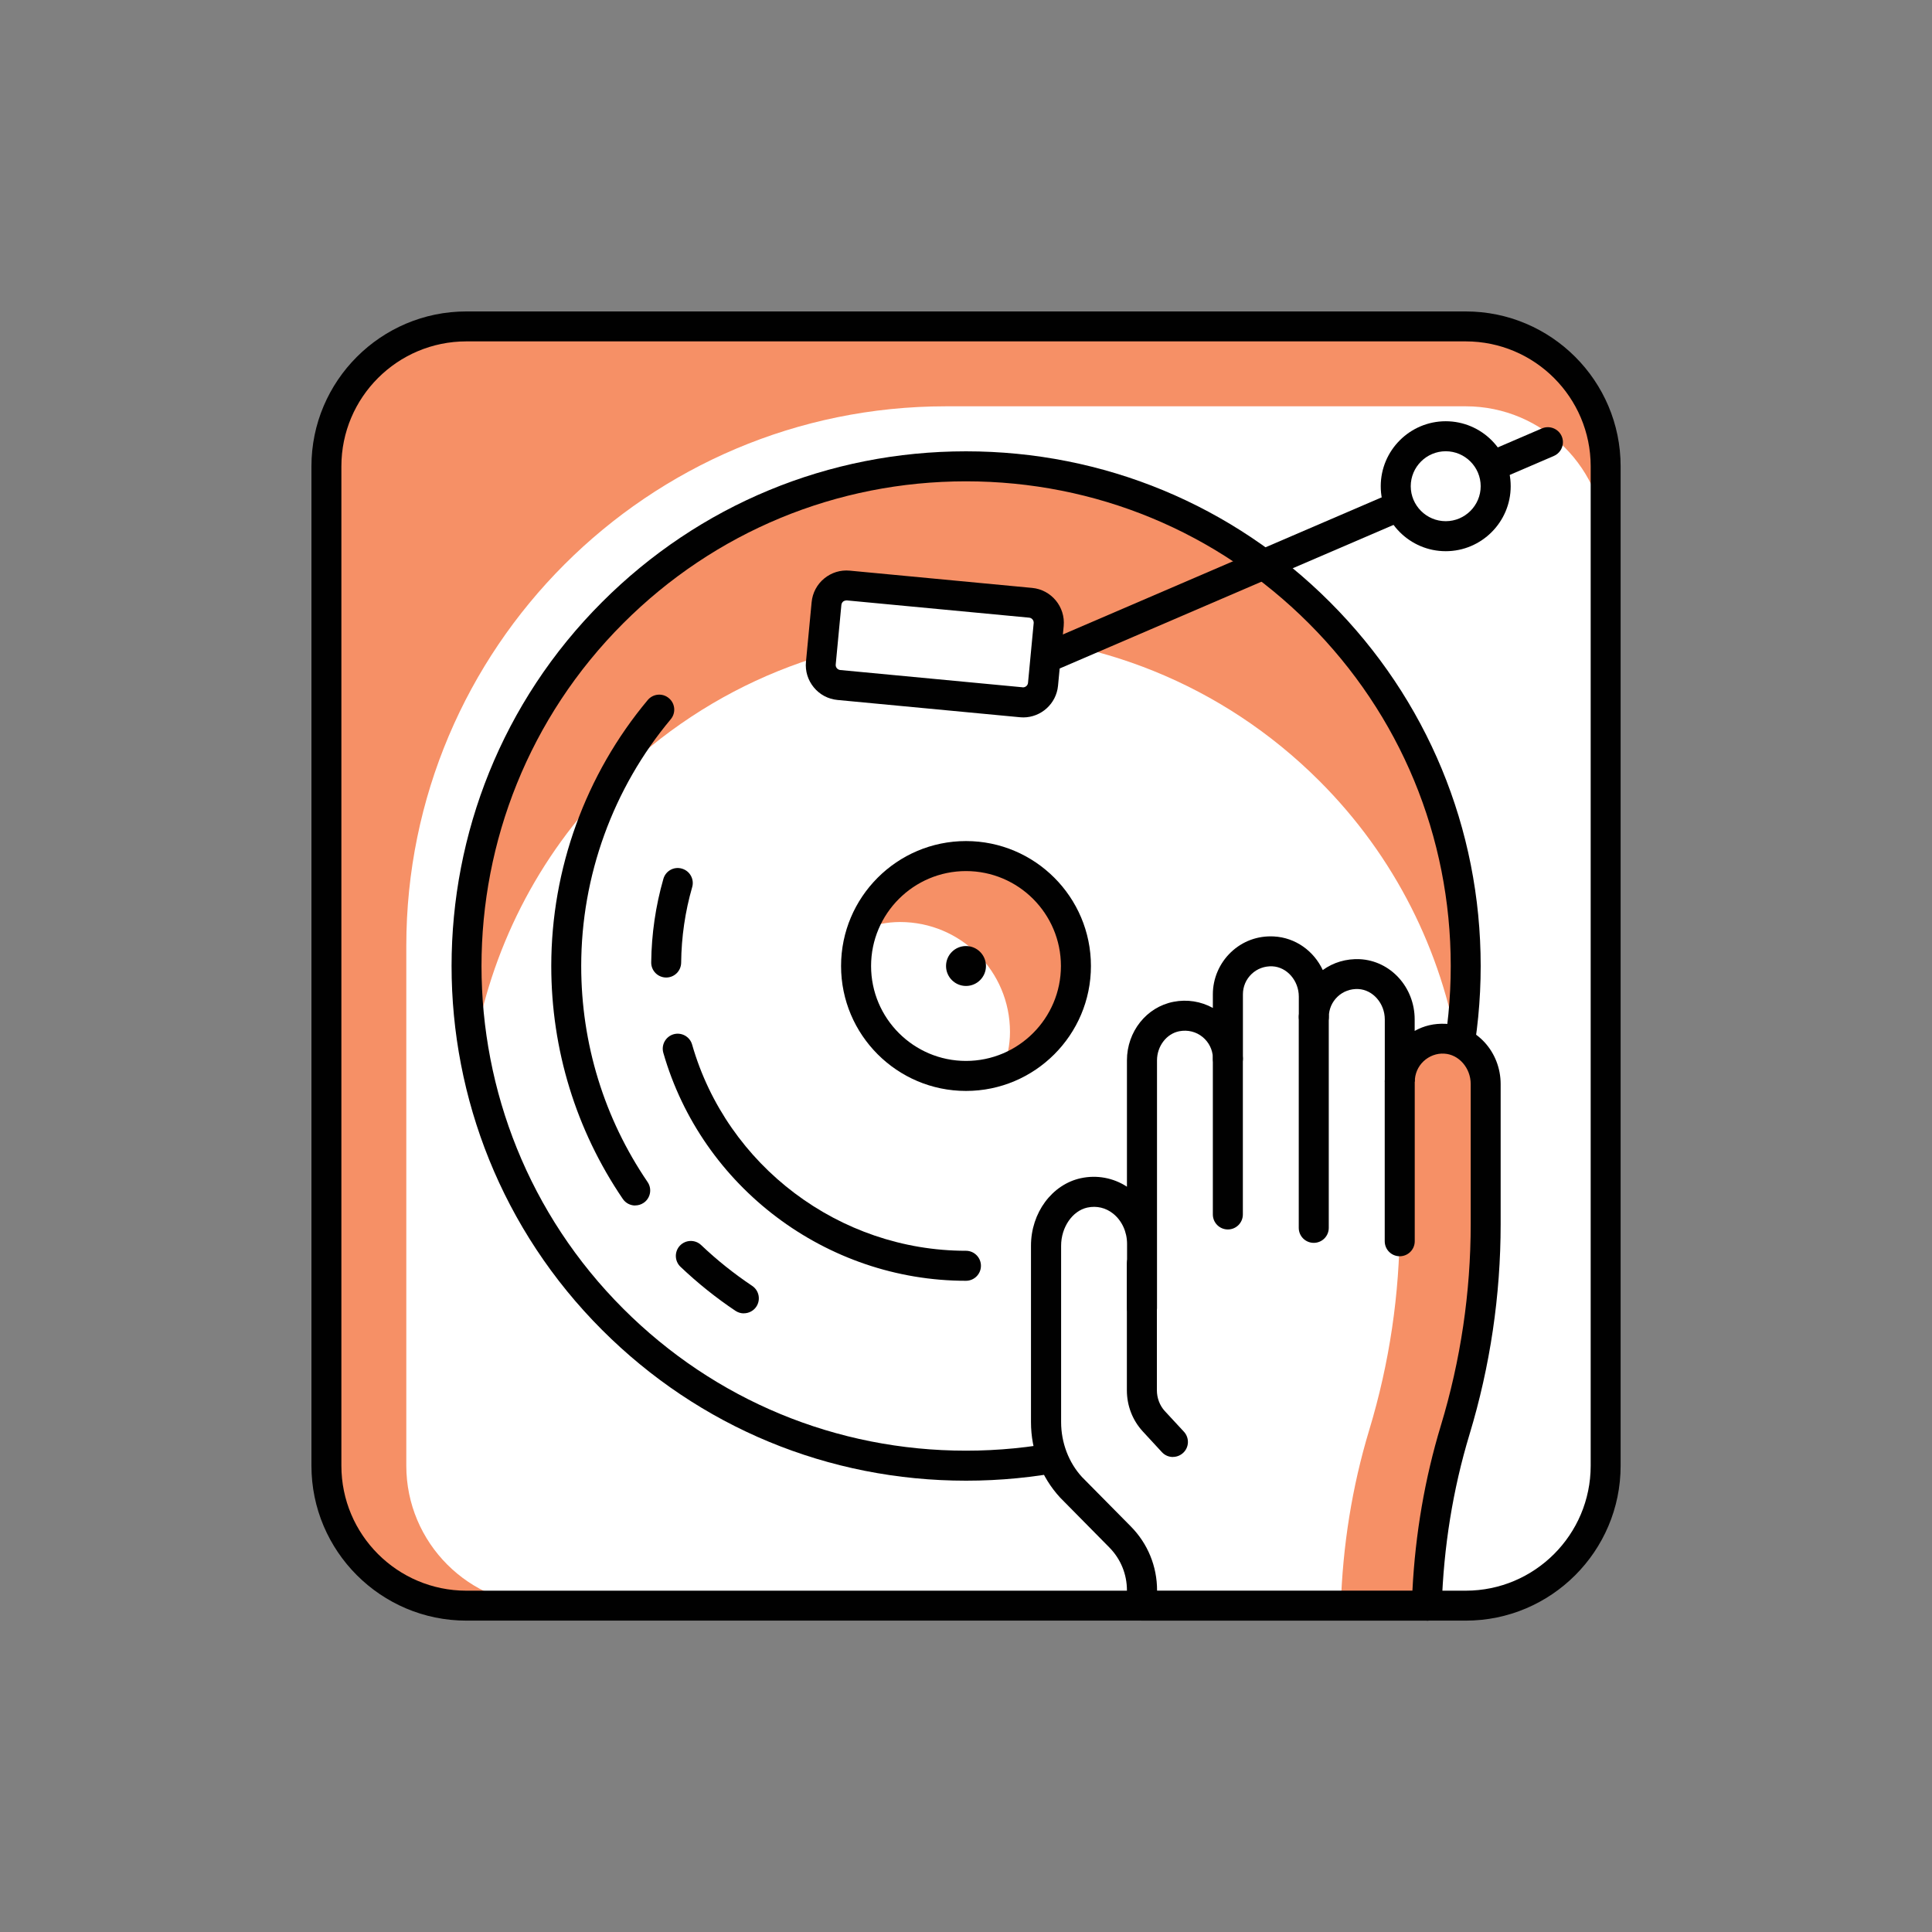
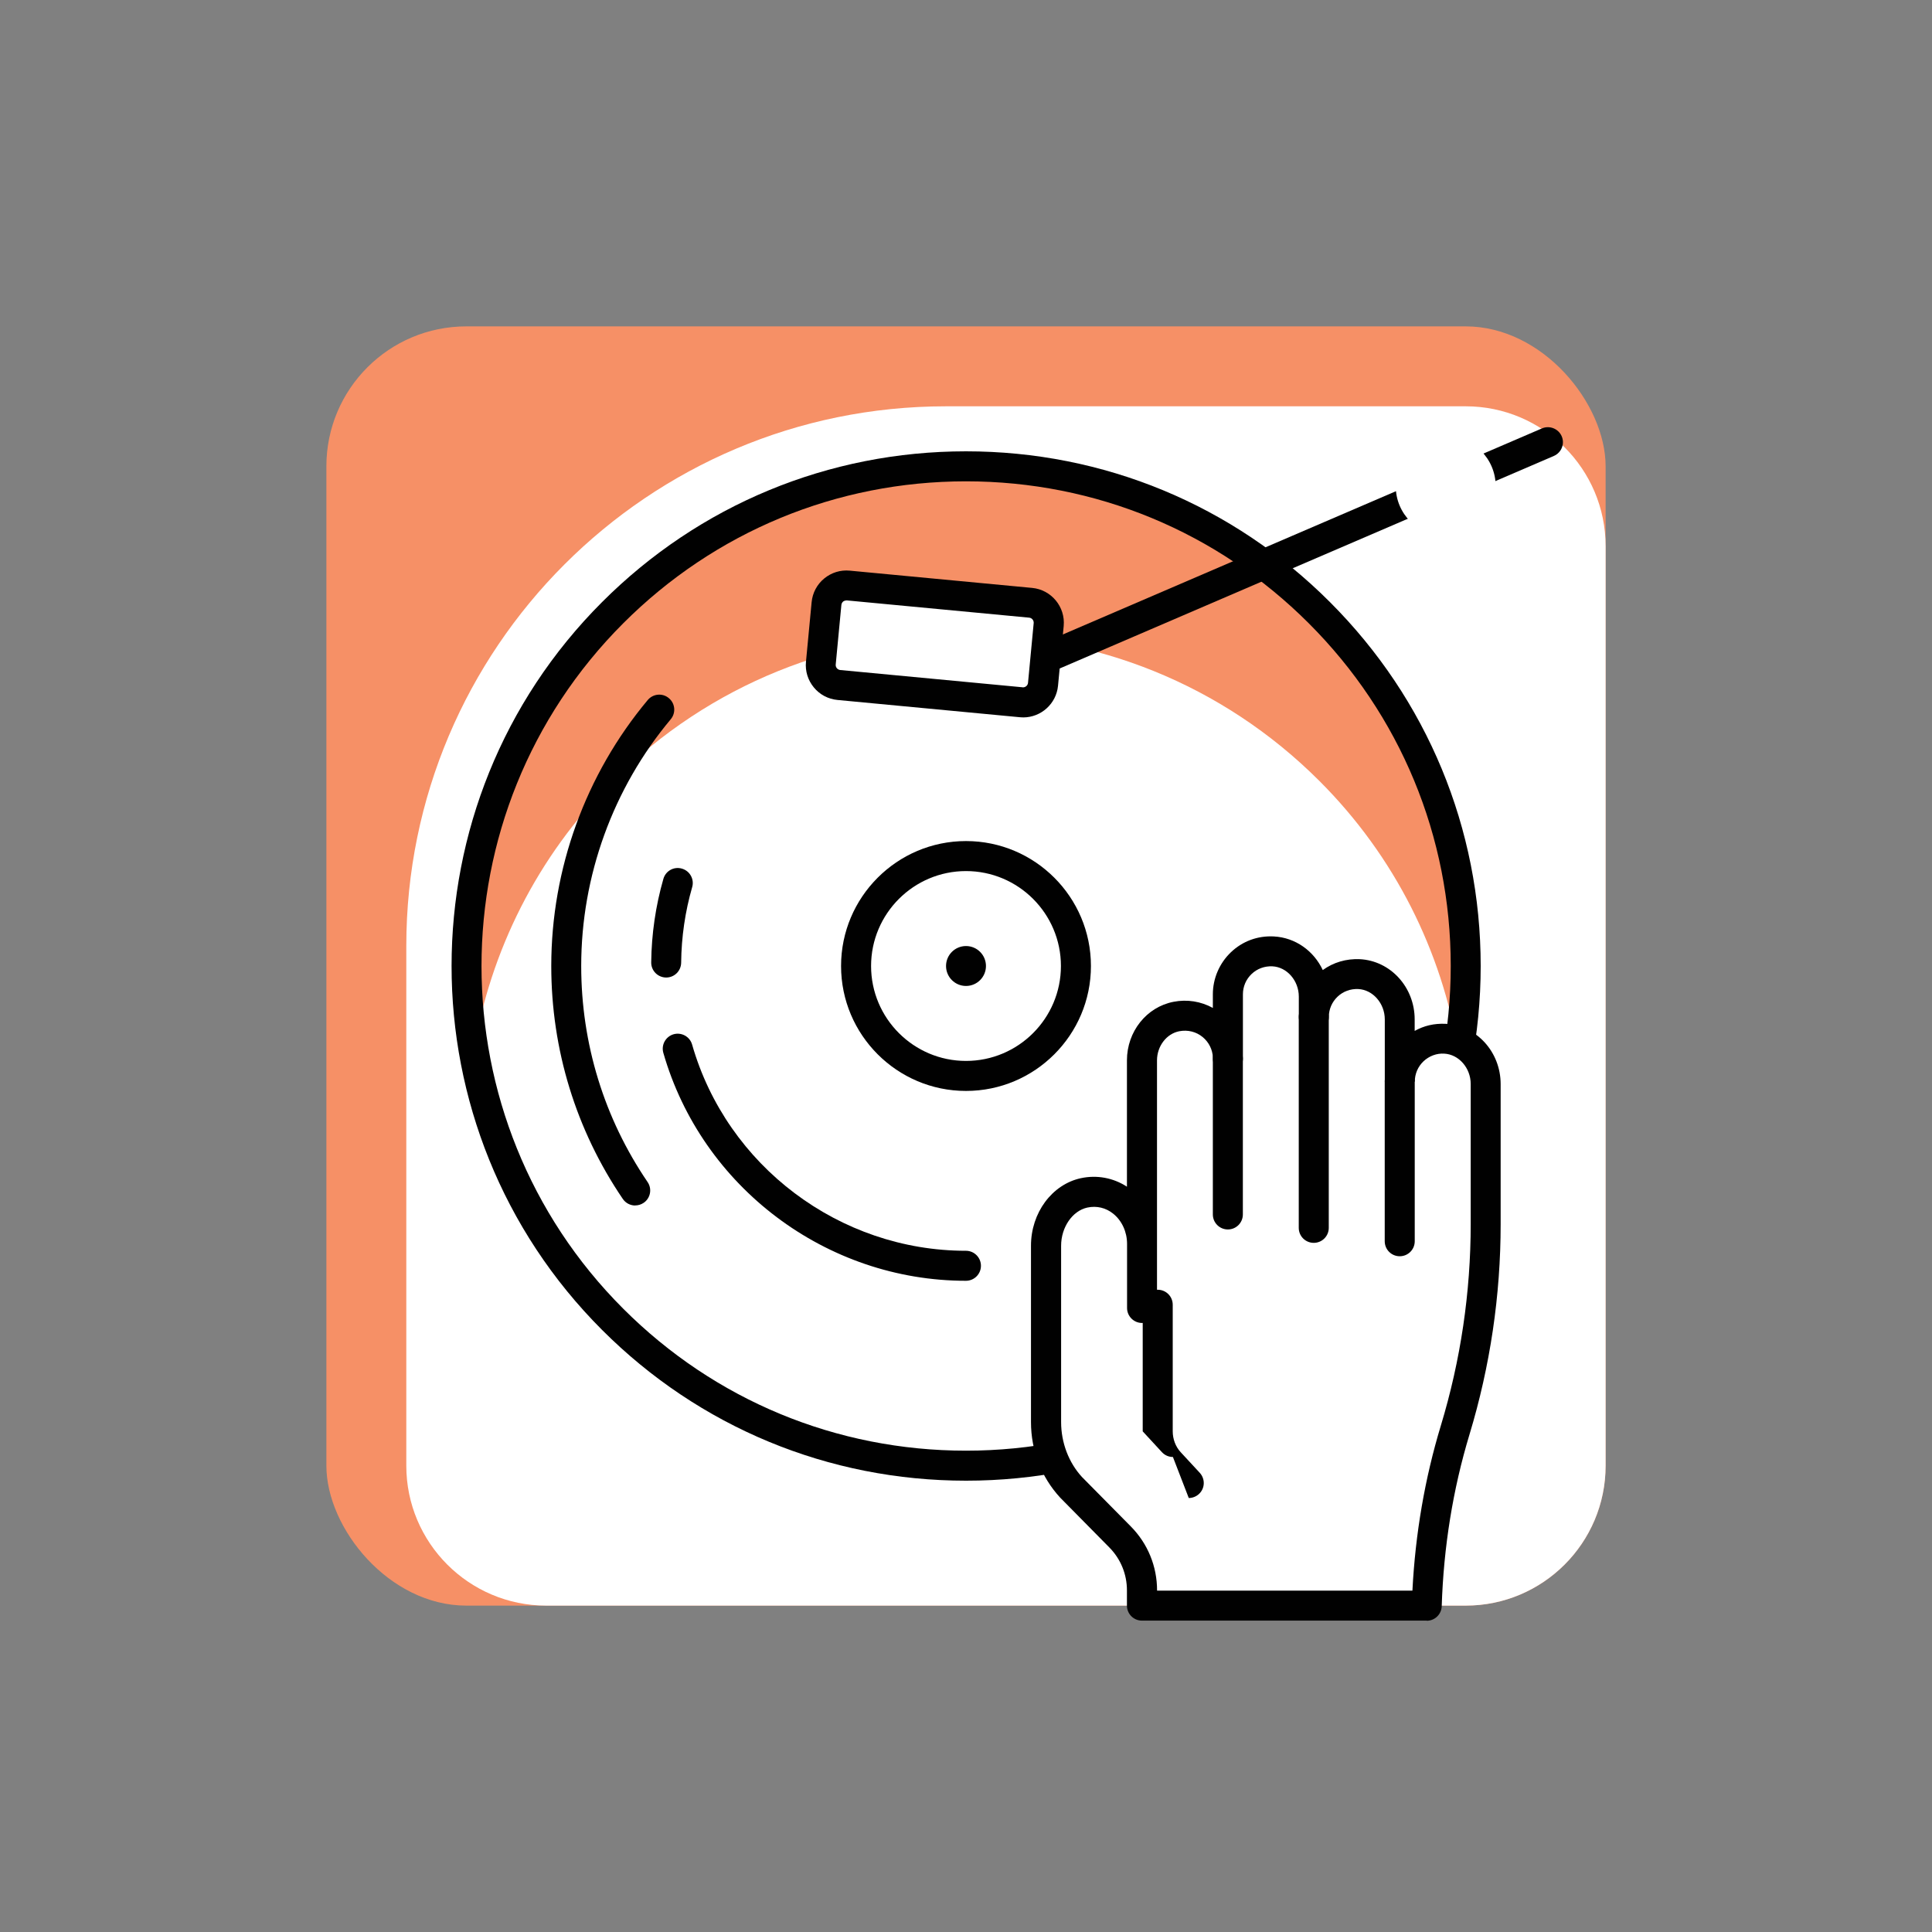
<svg xmlns="http://www.w3.org/2000/svg" id="Layer_1" data-name="Layer 1" viewBox="0 0 300 300">
  <rect x="0" y="0" width="300" height="300" fill="#808080" stroke="none" />
  <defs>
    <style>
      .cls-1 {
        fill: #fff;
      }

      .cls-1, .cls-2, .cls-3 {
        stroke-width: 0px;
      }

      .cls-2 {
        fill: #f69066;
      }

      .cls-3 {
        fill: #010101;
      }
    </style>
  </defs>
  <rect class="cls-2" x="50.68" y="50.68" width="198.64" height="198.64" rx="21.73" ry="21.73" />
  <path class="cls-1" d="m146.9,63.09h80.69c11.99,0,21.73,9.74,21.73,21.73v142.77c0,11.99-9.74,21.73-21.73,21.73H84.82c-11.99,0-21.73-9.74-21.73-21.73v-80.7c0-46.25,37.55-83.8,83.8-83.8Z" />
-   <path class="cls-3" d="m227.59,251.65H72.41c-13.26,0-24.05-10.79-24.05-24.05V72.41c0-13.26,10.79-24.05,24.05-24.05h155.19c13.26,0,24.05,10.79,24.05,24.05v155.19c0,13.26-10.79,24.05-24.05,24.05ZM72.41,53.01c-10.7,0-19.4,8.7-19.4,19.4v155.19c0,10.7,8.7,19.4,19.4,19.4h155.19c10.7,0,19.4-8.7,19.4-19.4V72.41c0-10.7-8.7-19.4-19.4-19.4H72.41Z" />
  <path class="cls-1" d="m95.13,95.13c30.3-30.3,79.43-30.3,109.74,0,30.3,30.3,30.3,79.43,0,109.73-30.3,30.3-79.43,30.3-109.74,0-30.3-30.3-30.3-79.43,0-109.73Z" />
  <path class="cls-2" d="m73.57,163.06c2.6-15.31,9.75-29.99,21.56-41.8,30.3-30.3,79.43-30.3,109.74,0,11.82,11.81,18.96,26.5,21.56,41.8,4.07-23.95-3.07-49.44-21.56-67.93-30.3-30.3-79.43-30.3-109.74,0-18.49,18.49-25.63,43.98-21.56,67.93Z" />
  <path class="cls-3" d="m150,229.92c-21.35,0-41.42-8.31-56.51-23.41-31.16-31.16-31.16-81.86,0-113.02h0c15.09-15.1,35.17-23.41,56.51-23.41s41.42,8.31,56.51,23.41c15.1,15.09,23.41,35.17,23.41,56.51s-8.31,41.42-23.41,56.51c-15.09,15.1-35.16,23.41-56.51,23.41Zm-53.22-133.14c-29.35,29.35-29.35,77.1,0,106.44,14.22,14.22,33.12,22.04,53.22,22.04s39.01-7.83,53.22-22.04c14.22-14.22,22.05-33.11,22.05-53.22s-7.83-39.01-22.05-53.22c-14.22-14.22-33.12-22.04-53.22-22.04s-39.01,7.83-53.22,22.04h0Z" />
  <path class="cls-3" d="m98.64,187.19c-.75,0-1.48-.36-1.93-1.02-7.27-10.69-11.11-23.2-11.11-36.17,0-15.08,5.32-29.75,14.98-41.3.83-.99,2.3-1.12,3.28-.29.99.82,1.12,2.29.29,3.28-8.96,10.71-13.9,24.32-13.9,38.31,0,12.04,3.56,23.64,10.31,33.55.72,1.06.45,2.51-.62,3.23-.4.27-.86.4-1.31.4Z" />
-   <path class="cls-3" d="m115.5,203.94c-.45,0-.89-.13-1.29-.39-3.02-2.02-5.9-4.33-8.54-6.84-.93-.88-.97-2.36-.09-3.29.89-.93,2.36-.97,3.29-.09,2.45,2.33,5.12,4.46,7.93,6.34,1.07.72,1.35,2.16.64,3.23-.45.67-1.19,1.03-1.94,1.03Z" />
  <path class="cls-3" d="m103.45,151.79h-.03c-1.29-.02-2.32-1.07-2.3-2.36.05-4.41.69-8.77,1.89-12.96.35-1.23,1.63-1.96,2.88-1.59,1.24.36,1.95,1.65,1.59,2.88-1.09,3.79-1.67,7.73-1.71,11.73-.02,1.28-1.05,2.3-2.33,2.3Z" />
  <path class="cls-3" d="m150,198.88c-21.7,0-41.02-14.55-47-35.4-.35-1.23.36-2.52,1.59-2.88,1.23-.35,2.53.36,2.88,1.6,5.4,18.85,22.89,32.02,42.52,32.02,1.28,0,2.33,1.04,2.33,2.33s-1.04,2.33-2.33,2.33Z" />
  <circle class="cls-1" cx="150" cy="150" r="17.07" />
-   <path class="cls-2" d="m167.07,150c0-9.43-7.64-17.07-17.07-17.07-7.4,0-13.63,4.73-16,11.31,1.81-.65,3.73-1.07,5.76-1.07,9.43,0,17.07,7.64,17.07,17.07,0,2.03-.42,3.95-1.07,5.76,6.58-2.37,11.31-8.6,11.31-16Z" />
  <path class="cls-3" d="m150,169.4c-10.7,0-19.4-8.7-19.4-19.4s8.7-19.4,19.4-19.4,19.4,8.7,19.4,19.4-8.7,19.4-19.4,19.4Zm0-34.14c-8.13,0-14.74,6.61-14.74,14.74s6.61,14.74,14.74,14.74,14.74-6.61,14.74-14.74-6.61-14.74-14.74-14.74Z" />
  <circle class="cls-3" cx="150" cy="150" r="3.1" />
  <path class="cls-3" d="m154.03,108.12c-.9,0-1.76-.53-2.14-1.41-.51-1.18.04-2.55,1.22-3.06l86.33-37.13c1.16-.5,2.55.04,3.06,1.22.51,1.18-.04,2.55-1.22,3.06l-86.33,37.13c-.3.13-.61.19-.92.19Z" />
  <circle class="cls-1" cx="224.49" cy="75.5" r="7.76" />
-   <path class="cls-3" d="m224.49,85.59c-5.56,0-10.09-4.53-10.09-10.09s4.53-10.09,10.09-10.09,10.09,4.53,10.09,10.09-4.53,10.09-10.09,10.09Zm0-15.52c-2.99,0-5.43,2.44-5.43,5.43s2.44,5.43,5.43,5.43,5.43-2.44,5.43-5.43-2.44-5.43-5.43-5.43Z" />
  <path class="cls-1" d="m158.56,109.05l-28.31-2.69c-1.71-.16-2.96-1.68-2.8-3.38l.88-9.27c.16-1.71,1.68-2.96,3.38-2.8l28.31,2.68c1.71.16,2.96,1.68,2.8,3.38l-.88,9.27c-.16,1.71-1.68,2.96-3.38,2.8Z" />
  <path class="cls-3" d="m158.86,111.39c-.17,0-.34,0-.51-.02h0l-28.31-2.68c-1.45-.14-2.75-.83-3.67-1.95-.92-1.12-1.36-2.53-1.22-3.97l.88-9.27c.14-1.44.83-2.75,1.95-3.67,1.12-.92,2.52-1.36,3.98-1.22l28.31,2.68c2.98.28,5.18,2.94,4.9,5.92l-.88,9.27c-.27,2.81-2.64,4.92-5.41,4.92Zm-.08-4.66c.43.03.81-.27.85-.7l.88-9.27c.04-.42-.27-.81-.7-.85l-28.31-2.68c-.27,0-.48.1-.57.17-.09.08-.25.25-.28.52l-.88,9.27c-.04.42.27.8.7.85l28.31,2.68Z" />
  <path class="cls-1" d="m225.95,222.05c3.14-10.37,4.74-21.15,4.74-31.99v-21.74c0-3.61-2.7-6.85-6.31-7.03-3.85-.2-7.03,2.86-7.03,6.67h0v-9.67c0-3.61-2.71-6.85-6.32-7.03-3.85-.2-7.03,2.86-7.03,6.67v-3.16c0-3.62-2.71-6.86-6.32-7.04-3.85-.19-7.02,2.87-7.02,6.67v9.99h0c0-4.11-3.73-7.37-8-6.54-3.17.61-5.35,3.57-5.35,6.8v38.45s0-9.96,0-9.96c0-5.01-4.2-8.95-8.99-7.9-3.51.76-5.91,4.33-5.91,8.21v27.39c0,3.79,1.39,7.42,3.86,10.1l7.63,7.73c2.19,2.21,3.41,5.2,3.41,8.31v2.37h44.23c.29-9.24,1.72-18.41,4.41-27.26Z" />
-   <path class="cls-2" d="m225.95,222.05h0c3.14-10.37,4.74-21.15,4.74-31.99v-21.74c0-3.61-2.7-6.85-6.31-7.03-3.85-.2-7.03,2.86-7.03,6.67h0v22.11c0,10.84-1.6,21.62-4.74,31.99h0c-2.68,8.86-4.12,18.03-4.41,27.26h13.35c.29-9.24,1.72-18.41,4.41-27.26Z" />
  <path class="cls-3" d="m221.55,251.65h-44.23c-1.29,0-2.33-1.04-2.33-2.33v-2.37c0-2.51-.97-4.88-2.74-6.67l-7.63-7.73c-2.94-3.19-4.53-7.33-4.53-11.73v-27.39c0-5.1,3.26-9.51,7.74-10.48,2.49-.54,5.05-.06,7.16,1.32v-19.62c0-4.46,3.04-8.28,7.23-9.09,2.12-.42,4.27-.06,6.11.95v-2.11c0-2.46,1.02-4.83,2.8-6.53,1.8-1.72,4.15-2.59,6.66-2.46,3.36.17,6.22,2.25,7.61,5.22,1.65-1.2,3.66-1.78,5.74-1.69,4.78.24,8.53,4.35,8.53,9.36v1.78c1.45-.81,3.05-1.19,4.83-1.1,4.78.25,8.52,4.36,8.52,9.36v21.74c0,11.08-1.63,22.07-4.84,32.67-2.57,8.49-4.02,17.46-4.31,26.66-.04,1.26-1.07,2.26-2.33,2.26Zm-41.9-4.66h39.67c.45-8.82,1.93-17.43,4.41-25.61h0c3.08-10.16,4.64-20.7,4.64-31.32v-21.74c0-2.48-1.84-4.59-4.1-4.71-1.17-.08-2.35.36-3.23,1.19-.87.83-1.35,1.95-1.35,3.16h-4.66c0-.11,0-.21,0-.32v-9.35c0-2.48-1.85-4.6-4.11-4.71-1.2-.06-2.36.36-3.23,1.19-.87.83-1.35,1.95-1.35,3.15,0,1.28-1.04,2.33-2.33,2.33s-2.33-1.04-2.33-2.33v-3.16c0-2.49-1.84-4.6-4.11-4.71-1.2-.05-2.35.36-3.22,1.19-.87.83-1.35,1.95-1.35,3.16v9.99c0,1.29-1.04,2.33-2.33,2.33h0c-1.29,0-2.33-1.04-2.33-2.33v-.16c-.05-1.24-.62-2.39-1.58-3.19-1.02-.84-2.32-1.16-3.64-.91-1.98.38-3.46,2.32-3.46,4.52v38.45c0,1.28-1.04,2.33-2.32,2.33s-2.33-1.04-2.33-2.33v-9.96c0-1.85-.8-3.59-2.14-4.67-1.15-.93-2.57-1.27-4.03-.96-2.32.51-4.07,3.06-4.07,5.93v27.39c0,3.18,1.18,6.28,3.24,8.52l7.58,7.67c2.63,2.66,4.08,6.19,4.08,9.94v.04Z" />
  <path class="cls-3" d="m190.66,190.91c-1.28,0-2.33-1.04-2.33-2.33v-24.2c0-1.28,1.04-2.33,2.33-2.33s2.33,1.04,2.33,2.33v24.2c0,1.29-1.04,2.33-2.33,2.33Z" />
  <path class="cls-3" d="m217.35,195.07c-1.29,0-2.33-1.04-2.33-2.33v-24.78c0-1.29,1.04-2.33,2.33-2.33s2.33,1.04,2.33,2.33v24.78c0,1.29-1.04,2.33-2.33,2.33Z" />
-   <path class="cls-3" d="m182.13,226.24c-.63,0-1.25-.25-1.71-.75l-2.98-3.23c-1.58-1.72-2.46-3.98-2.46-6.38v-19.66c0-1.29,1.04-2.33,2.33-2.33s2.33,1.04,2.33,2.33v19.66c0,1.21.45,2.38,1.22,3.22l2.98,3.22c.87.95.82,2.42-.13,3.29-.45.41-1.01.62-1.58.62Z" />
+   <path class="cls-3" d="m182.13,226.24c-.63,0-1.25-.25-1.71-.75l-2.98-3.23v-19.66c0-1.29,1.04-2.33,2.33-2.33s2.33,1.04,2.33,2.33v19.66c0,1.21.45,2.38,1.22,3.22l2.98,3.22c.87.95.82,2.42-.13,3.29-.45.41-1.01.62-1.58.62Z" />
  <path class="cls-3" d="m204,192.99c-1.29,0-2.33-1.04-2.33-2.33v-32.74c0-1.29,1.04-2.33,2.33-2.33s2.33,1.04,2.33,2.33v32.74c0,1.29-1.04,2.33-2.33,2.33Z" />
</svg>